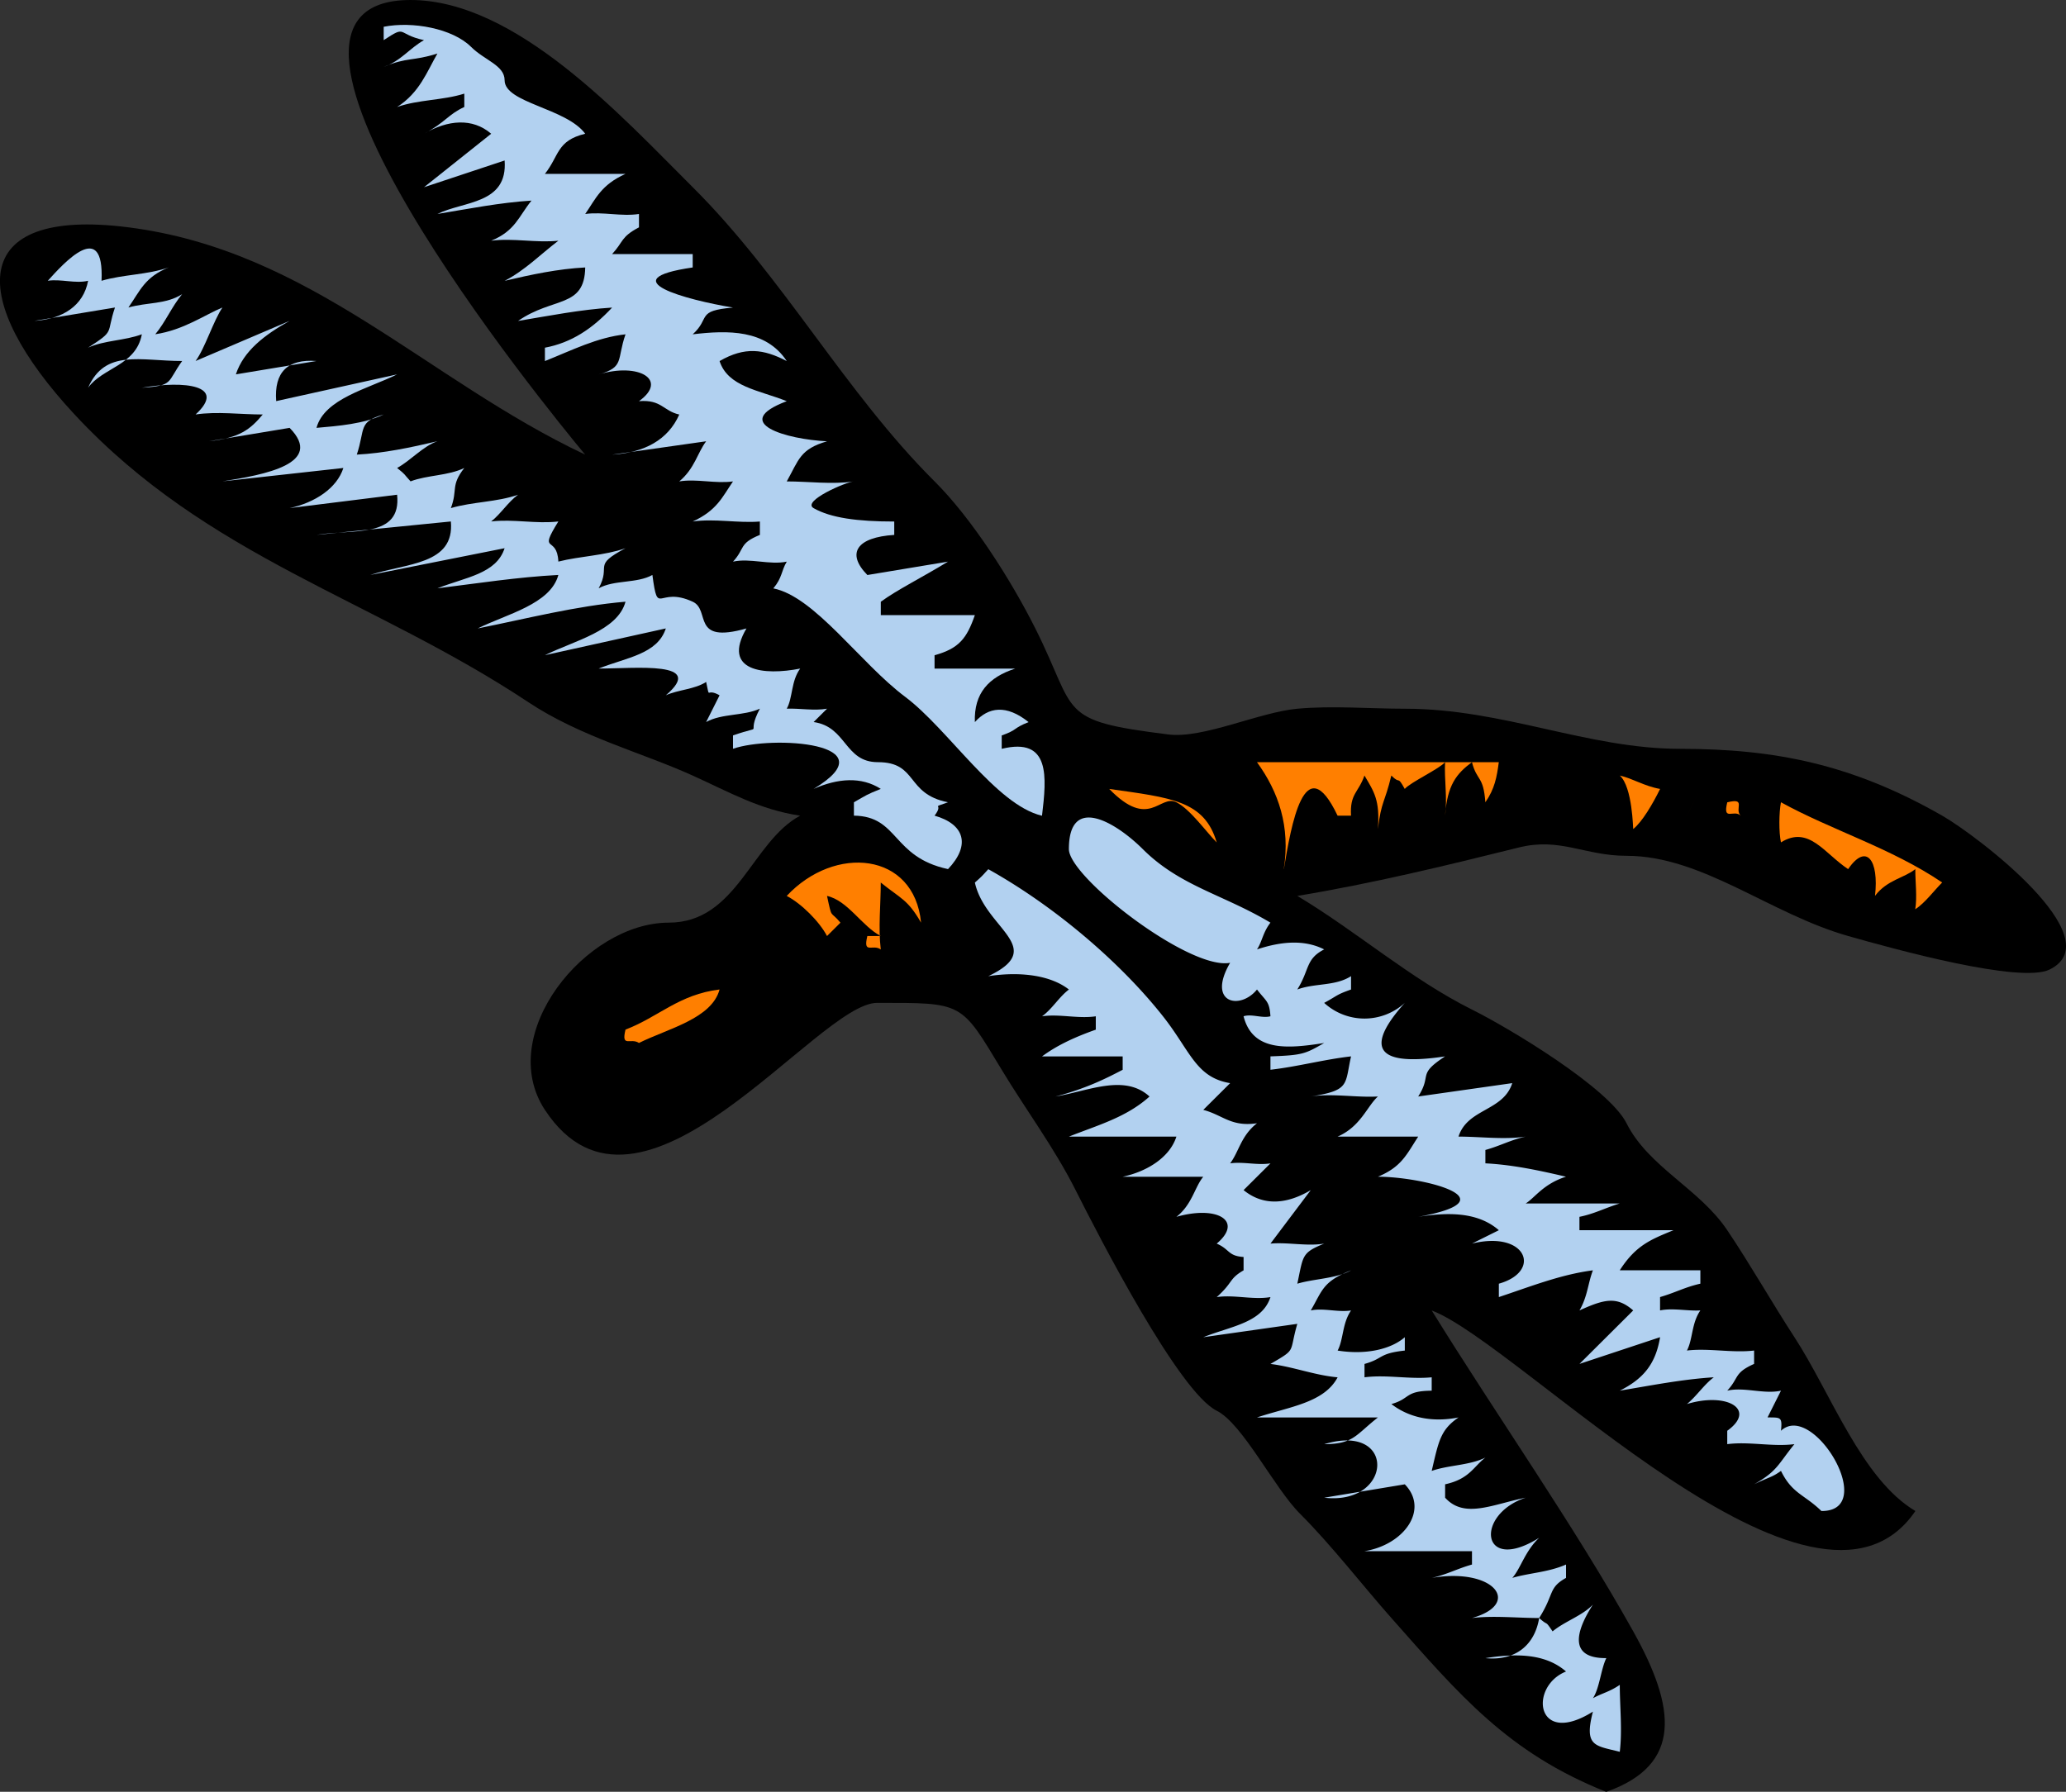
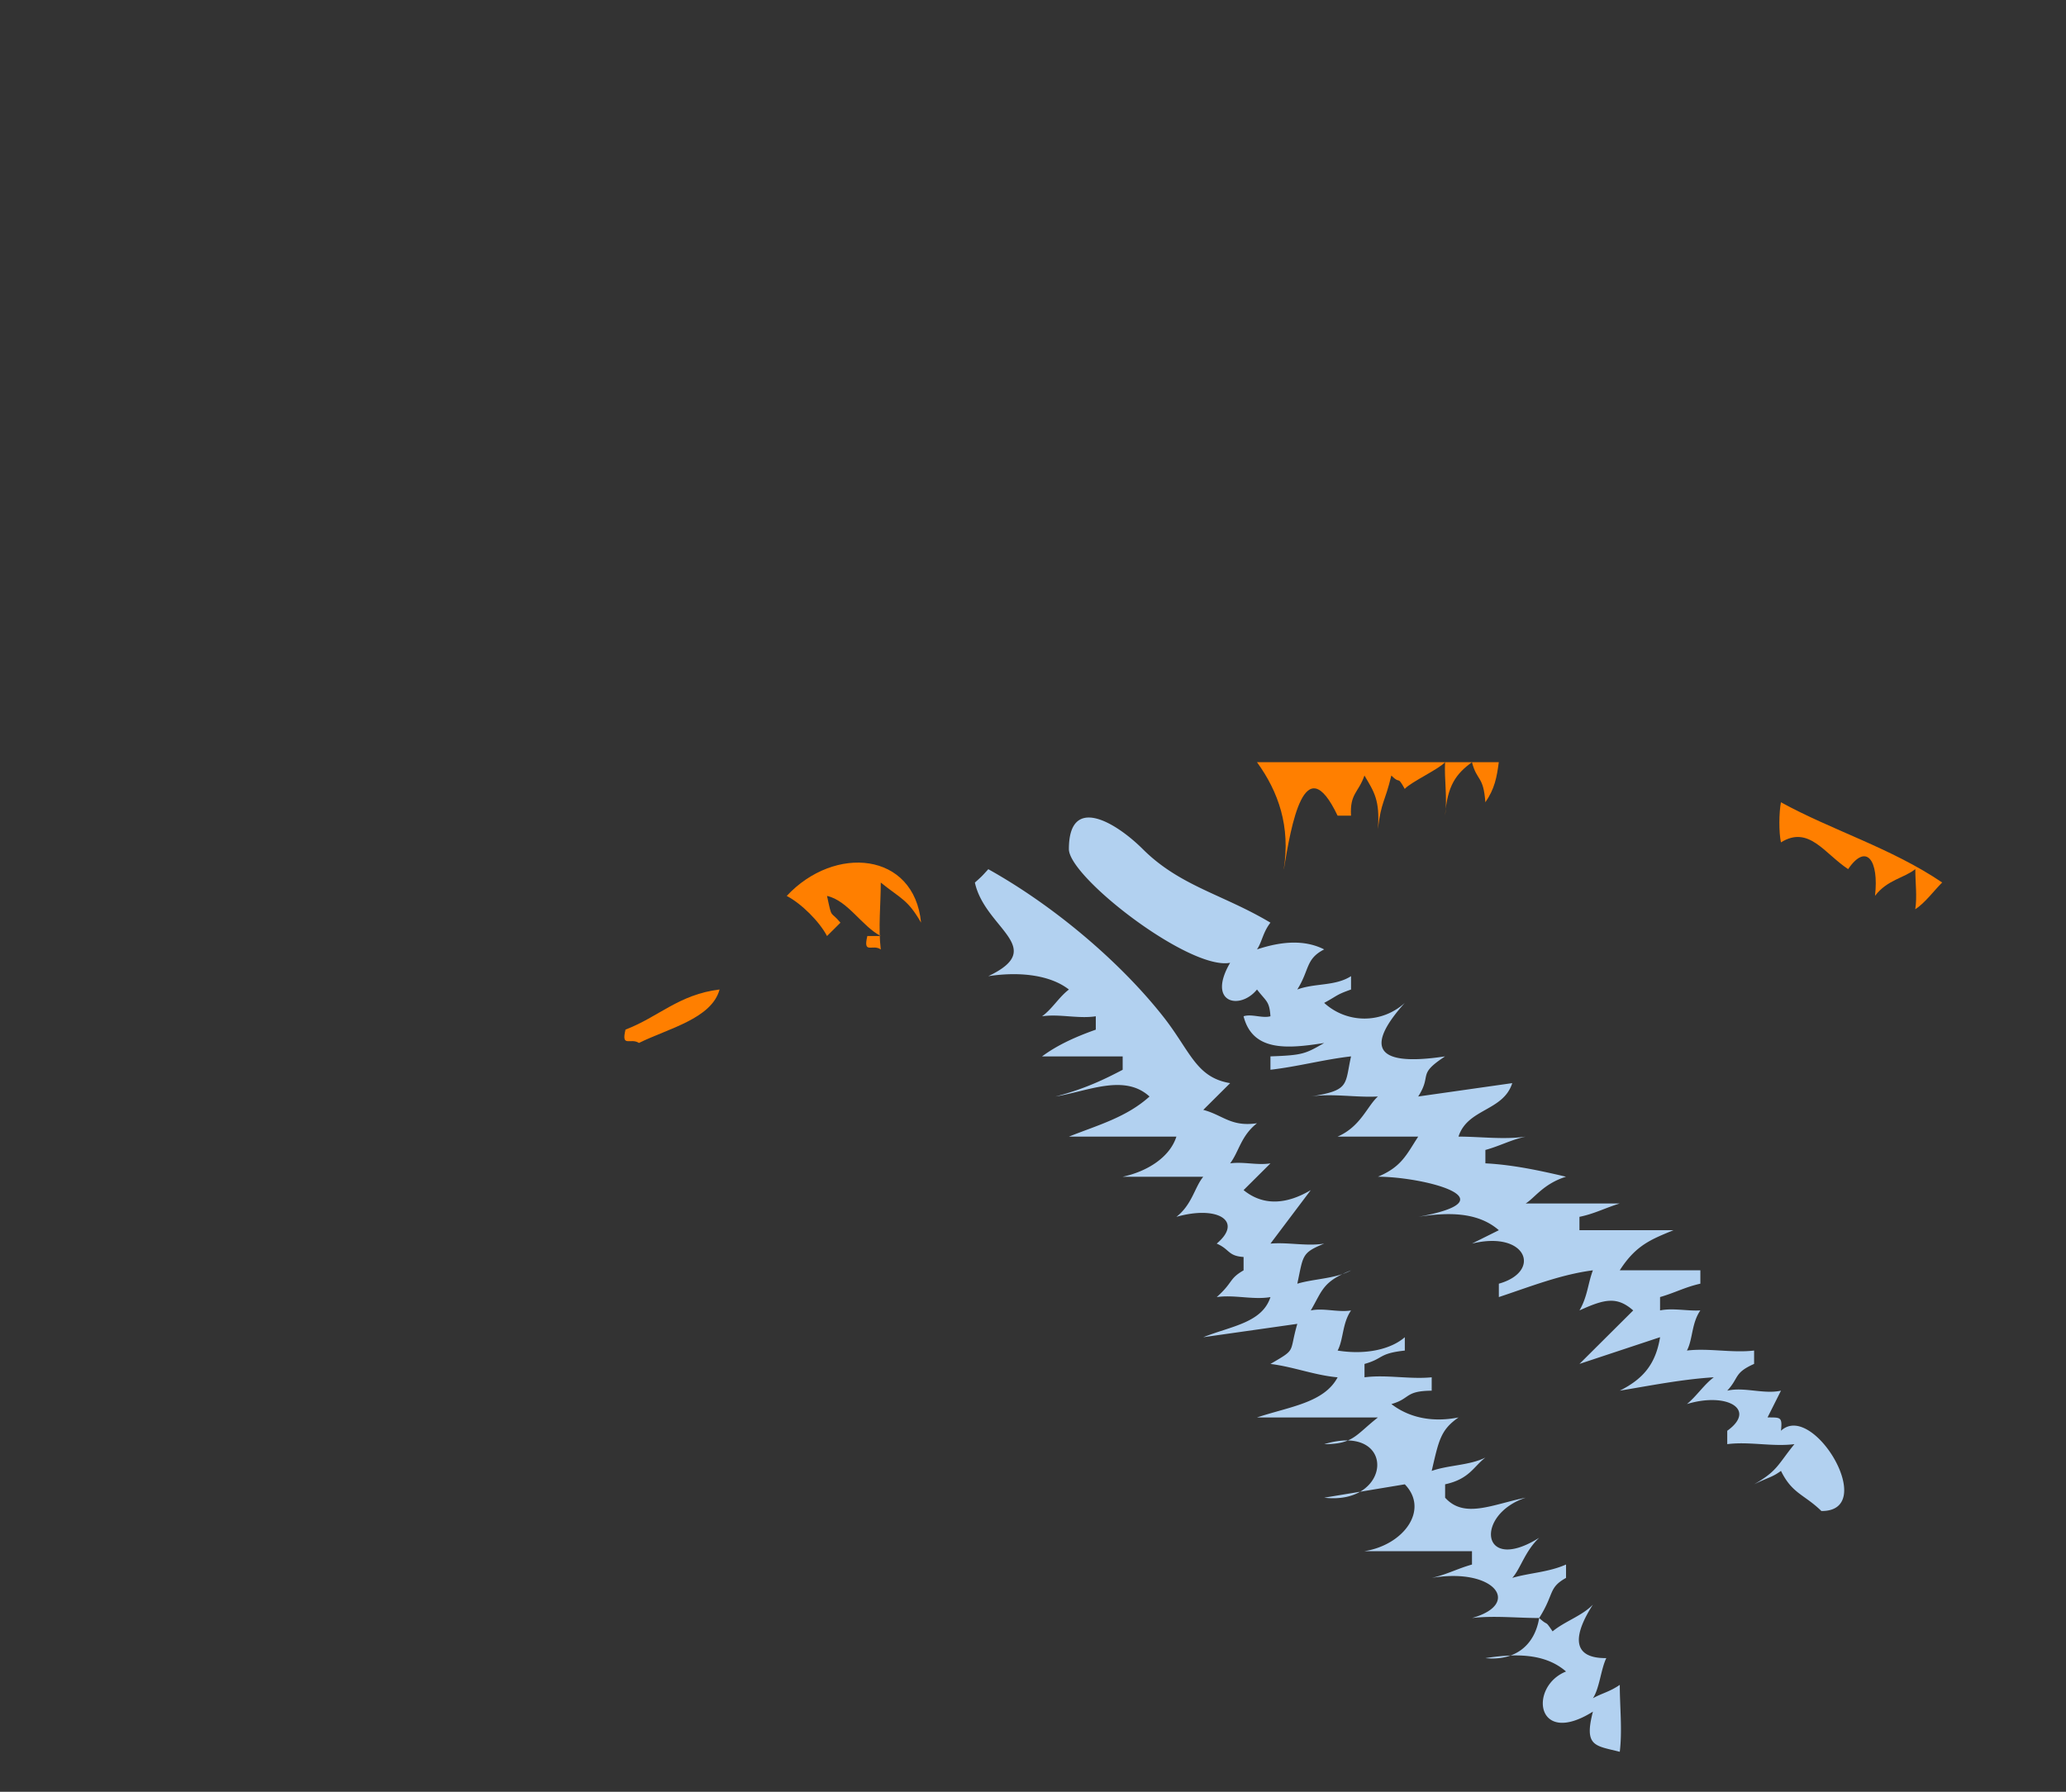
<svg xmlns="http://www.w3.org/2000/svg" viewBox="0 0 273.552 237.307">
  <rect x="0" y="0" width="273.552" height="237.307" fill="#333333" stroke="none" />
-   <path d="M212.69 237.31c10.168-3.603 9.181-11.19 3.561-21.252-7.911-14.161-18.015-28.477-26.685-42.503 11.869 4.543 50.765 46.041 64.043 26.565-7.115-4.225-11.182-15.6-16.014-23.022-2.957-4.543-5.814-9.585-8.894-14.168-3.706-5.516-10.422-8.36-13.341-14.169-2.347-4.671-15.459-12.563-20.46-15.052-8.093-4.028-15.316-10.39-23.126-15.053 9.943-1.65 19.539-3.978 29.328-6.413 5.498-1.368 8.711 1.101 14.258 1.101 10.025 0 18.978 7.677 29.353 10.624 6.118 1.737 22.827 6.35 26.686 4.43 8.285-4.124-9.66-17.749-14.233-20.367-11.888-6.805-22.123-8.855-34.69-8.855-12.312 0-23.39-5.313-36.468-5.313-4.661 0-9.593-.422-14.232 0-5.049.459-12.451 3.985-17.064 3.411-14.903-1.855-11.947-2.728-17.626-14.037-3.299-6.572-8.464-14.627-13.341-19.481-11.818-11.761-20.035-27.027-32.022-38.96C82.328 15.451 68.351.001 54.355.001c-26.074 0 18.082 54.174 23.126 60.212-21.004-9.914-36.344-27.039-60.484-30.106C-4.49 27.377-4.157 39.802 9.882 54.9c17.62 18.948 39.402 24.378 60.09 38.108 6.869 4.559 14.973 6.643 21.741 9.707 4.907 2.221 8.895 4.525 14.232 5.313-6.446 3.464-8.352 14.167-17.394 14.167-11.008 0-22.991 14.775-16.407 24.793 12.59 19.155 36.025-14.167 43.991-14.167 11.414 0 11.053-.172 16.494 8.855 3.2 5.309 6.956 10.314 9.784 15.938 3.181 6.325 13.682 26.734 18.68 29.221 3.446 1.716 7.599 10.222 11.069 13.678 4.05 4.033 8.409 9.655 12.058 13.771 9.12 10.3 15.44 17.84 28.47 23.04" clip-rule="evenodd" fill-rule="evenodd" />
  <path d="M214.47 232c.346-2.867 0-5.964 0-8.855-1.392.949-2.351 1.097-3.558 1.771.87-1.287 1.066-3.883 1.776-5.314-5.057.046-4.028-3.599-1.776-7.084-1.442 1.496-3.731 2.209-5.338 3.543-1.11-1.629-.461-.573-1.778-1.771 2.034-3.199 1.182-3.99 3.557-5.311v-1.772c-2.354 1.041-4.824 1.095-7.115 1.772 1.106-1.228 1.658-3.518 3.559-5.314-7.754 4.865-8.564-3.078-1.78-5.311-4.374.871-8.13 2.836-10.674 0v-1.771c3.232-.706 3.752-2.341 5.337-3.543-2.128 1.057-4.864.976-7.114 1.771.935-4.003 1.159-5.429 3.556-7.085-3.335.665-6.462.104-8.893-1.771 2.562-.715 1.717-1.734 5.337-1.771v-1.772c-2.931.287-5.977-.379-8.896 0v-1.771c2.559-.713 1.818-1.388 5.337-1.771v-1.77c-1.771 1.552-5.055 2.385-8.896 1.77.788-1.483.601-3.612 1.78-5.313-1.717.279-3.636-.357-5.337 0 1.556-2.66 1.559-3.812 5.337-5.312-2.017 1.117-4.892 1.099-7.117 1.77.803-3.762.554-4.082 3.56-5.311-2.299.379-4.791-.205-7.115 0 1.486-1.976 3.849-5.111 5.336-7.085-3.104 1.845-6.221 2.178-8.896 0l3.56-3.543c-1.736.283-3.597-.25-5.339 0 1.181-1.571 1.426-3.646 3.558-5.313-3.443.509-4.494-1.074-7.115-1.771l3.558-3.541c-4.56-.755-5.263-4.256-8.895-8.854-5.82-7.369-14.603-14.729-23.127-19.48-.893.977-.781.878-1.777 1.771 1.333 6.107 9.707 8.62 1.777 12.397 4.562-.691 8.419-.002 10.673 1.77-1.32.995-2.214 2.58-3.558 3.543 2.32-.34 4.8.357 7.117 0v1.771c-3.104 1.1-5.277 2.186-7.117 3.542h10.676v1.771c-2.234 1.171-4.935 2.521-8.896 3.542 4.339-.72 9.128-3.04 12.451 0-3.059 2.76-6.816 3.775-10.674 5.311h14.233c-.852 2.679-3.766 4.594-7.115 5.314h10.673c-1.128 1.348-1.475 3.686-3.558 5.313 5.417-1.553 8.914.536 5.336 3.543 1.743.744 1.464 1.635 3.559 1.771v1.771c-1.973 1.138-1.346 1.575-3.559 3.542 2.316-.348 4.811.395 7.118 0-1.113 3.416-5.188 3.836-8.896 5.313l12.452-1.771c-1.141 3.931-.026 3.252-3.556 5.312 3.018.367 5.856 1.503 8.893 1.771-1.789 3.373-6.328 3.872-10.674 5.314h16.011c-2.976 2.334-3.212 3.521-7.114 3.542 9.638-2.929 9.093 8.153 0 7.086l10.673-1.771c3.26 3.355-.112 8.015-5.337 8.853h14.232v1.771c-2.008.565-3.289 1.313-5.337 1.772 8.253-1.414 12.037 3.432 5.337 5.311 2.873-.34 5.999 0 8.895 0-.596 3.651-3.223 5.71-7.117 5.313 3.854-.606 7.856-.692 10.674 1.771-4.944 1.969-4.044 10.084 3.56 5.314-1.21 4.66.31 4.49 3.56 5.32M241.15 200.12c7.663.071-1.1-14.604-5.337-10.628.198-1.887-.074-1.744-1.778-1.77l1.778-3.542c-2.257.506-4.863-.521-7.116 0 1.602-1.729.859-2.343 3.558-3.543v-1.771c-2.924.346-5.971-.346-8.895 0 .788-1.483.6-3.612 1.779-5.313-1.691.102-3.671-.351-5.336 0v-1.77c1.997-.575 3.293-1.315 5.336-1.772v-1.77h-10.673c2.141-3.344 4.168-4.094 7.114-5.313h-12.451v-1.771c1.963-.396 3.378-1.166 5.337-1.771h-12.454c1.172-.714 2.341-2.604 5.337-3.542-3.515-.826-7.082-1.589-10.674-1.771v-1.771c2.012-.561 3.287-1.313 5.337-1.771-2.834.43-6.024 0-8.896 0 1.189-3.736 5.929-3.345 7.117-7.082l-12.454 1.771c1.896-2.955-.227-2.827 3.559-5.313-10.248 1.555-9.966-1.913-5.336-7.084a7.898 7.898 0 01-10.673 0c1.823-.985 1.556-1.068 3.558-1.771v-1.77c-2.117 1.356-4.785.896-7.117 1.77 1.651-2.638 1.079-4.041 3.56-5.312-2.52-1.274-5.514-1.123-8.896 0 .688-1.032.77-2.236 1.781-3.543-6.294-3.759-11.972-4.826-16.902-9.739-3.518-3.505-9.785-7.337-9.785 0 0 3.724 16.002 16.096 21.349 15.054-3.113 5.341 1.295 6.325 3.558 3.54 1.24 1.61 1.641 1.516 1.781 3.543-1.094.299-2.482-.349-3.56 0 1.208 4.717 5.827 4.302 10.675 3.54-2.502 1.431-2.808 1.619-7.115 1.772v1.771c3.586-.408 7.087-1.364 10.673-1.771-.849 3.759-.102 4.49-5.337 5.313 2.878-.437 5.982.16 8.894 0-1.43 1.281-2.281 3.986-5.337 5.311h10.673c-1.544 2.364-2.184 4.002-5.336 5.314 5.943 0 17.95 3.021 5.336 5.313 3.854-.606 7.856-.692 10.676 1.771l-3.558 1.772c7.236-1.776 9.313 3.699 3.558 5.311v1.772c4.146-1.376 8.175-2.988 12.453-3.542-.665 1.74-.7 3.458-1.779 5.312 3.343-1.524 4.962-1.886 7.116 0l-7.116 7.083 10.674-3.54c-.585 3.574-2.242 5.532-5.337 7.083 4.15-.689 8.267-1.507 12.451-1.772-1.324.994-2.273 2.495-3.558 3.544 5.295-1.608 9.28.711 5.337 3.54v1.772c2.916-.377 5.977.371 8.894 0-2.192 2.688-2.226 3.55-5.336 5.314 2.135-1.031 2.314-.885 3.559-1.771 1.47 3.02 3.08 3.1 5.36 5.32" fill="#b2d1f0" clip-rule="evenodd" fill-rule="evenodd" />
  <path d="M84.603 138.13c3.818-1.9 9.632-3.204 10.673-7.083-5.387.654-8.08 3.643-12.454 5.313-.599 2.46.677 1.03 1.781 1.77M116.62 125.74c-.345-2.868 0-5.964 0-8.855 2.704 2.186 3.552 2.216 5.336 5.313-.906-9.382-11.454-10.337-17.789-3.541 1.937 1.007 4.323 3.382 5.337 5.312l1.778-1.771c-1.406-1.696-1.089-.324-1.778-3.541 2.756.609 4.615 4.014 7.115 5.312h-1.778c-.6 2.5.72 1 1.78 1.78M253.6 120.42c1.295-.84 2.459-2.45 3.557-3.543-6.684-4.54-14.701-6.956-21.348-10.626-.262 1.38-.291 3.941 0 5.314 3.688-2.288 5.731 1.455 8.896 3.542 2.41-3.521 4.1-1.196 3.559 3.542 1.609-2.131 3.879-2.362 5.337-3.542-.01 1.71.26 3.65-.01 5.32M169.99 115.11c.941-5.625 2.719-16.314 7.115-7.084h1.78c-.165-2.932.965-3.001 1.778-5.313 1.267 2.153 2.069 3.239 1.778 7.083.463-3.765.907-3.423 1.78-7.083 1.26 1.273.721-.131 1.778 1.772.771-.891 4.582-2.649 5.336-3.543-.112 2.318.322 4.789 0 7.084.301-4.04 1.476-5.533 3.56-7.084.676 2.58 1.512 1.739 1.777 5.313 1.238-1.785 1.516-3.324 1.78-5.313H166.43c2.87 3.95 4.44 8.54 3.55 14.16" fill="#ff7f00" clip-rule="evenodd" fill-rule="evenodd" />
-   <path d="M125.52 115.11c3.058-3.214 2.159-5.968-1.778-7.084 1.343-1.759-.717-.889 1.778-1.771-5.654-1.121-3.941-5.313-9.29-5.313-4.433 0-4.11-4.697-8.501-5.313l1.78-1.771c-1.706.305-3.599-.065-5.337 0 .806-1.442.558-3.644 1.778-5.313-4.767.95-10.431.374-7.115-5.314-7.418 2.1-4.691-2.423-7.117-3.541-4.629-2.131-4.577 2.161-5.337-3.543-2.055 1.154-5.059.618-7.114 1.771 1.723-3.158-.944-2.919 3.555-5.313-2.805.986-6.005 1.041-8.892 1.771-.171-3.608-2.748-.881 0-5.313-2.923.35-5.973-.35-8.896 0 1.299-1.028 2.226-2.562 3.559-3.542-2.822.992-6.024.923-8.896 1.771.936-2.461-.068-2.941 1.778-5.313-2.149 1.044-4.874.92-7.115 1.772-1.018-1.103-.538-.772-1.78-1.772 1.808-.987 3.405-2.866 5.336-3.542-3.515.827-7.082 1.589-10.674 1.771 1.137-3.391.14-4.355 3.559-5.313-2.66 1.261-6.004 1.516-8.896 1.771 1.042-3.878 6.856-5.183 10.674-7.084l-16.011 3.542c-.289-3.828 1.505-5.607 5.336-5.313l-10.673 1.77c1.013-3.119 3.843-5.26 7.115-7.084l-12.451 5.314c1.226-1.635 2.381-5.386 3.559-7.084-2.329.959-5.163 2.991-8.895 3.542 1.36-1.625 2.198-3.688 3.559-5.313-2.141 1.373-4.636 1.06-7.117 1.771 1.585-2.284 2.172-4.021 5.337-5.313-2.821.992-6.023.923-8.894 1.772.364-8.305-4.99-2.356-7.117 0 1.715-.271 3.657.41 5.337 0-.609 3.302-3.361 5.074-7.115 5.312l10.673-1.77c-1.208 3.558.088 2.967-3.558 5.313 2.195-.988 4.862-.915 7.117-1.771-.766 4.149-5.226 4.42-7.117 7.083 2.262-5.16 6.913-3.542 12.454-3.542-2.044 2.827-1.077 3.273-5.337 3.542 5.662-.971 11.319-.327 7.115 3.542 2.833-.43 6.023 0 8.895 0-1.66 1.976-3.032 3.091-7.117 3.542l10.673-1.771c4.654 4.744-3.317 6.209-8.893 7.085l16.01-1.772c-.852 2.679-3.767 4.593-7.118 5.313l14.233-1.771c.611 5.834-5.905 4.522-10.674 5.314l17.791-1.772c.523 5.76-5.923 5.507-10.673 7.084l17.789-3.542c-1.111 3.419-5.187 3.836-8.896 5.313 5.33-.664 10.657-1.494 16.013-1.771-1.042 3.879-6.855 5.183-10.674 7.083 6.482-1.29 13-2.985 19.566-3.541-1.043 3.877-6.855 5.183-10.673 7.083l16.01-3.543c-1.11 3.418-5.184 3.837-8.892 5.314 4.922 0 14.295-1.051 8.892 3.542 1.646-.747 3.839-.784 5.339-1.771.558 2.526-.096.697 1.778 1.771l-1.778 3.542c2.059-1.156 4.958-.784 7.115-1.771-2.055 3.907.995 1.961-3.558 3.542v1.77c5.109-1.794 20.89-.83 10.673 5.314 3.198-1.411 6.318-1.659 8.896 0-1.93.765-1.789.769-3.559 1.77v1.771c5.97.08 5 5.48 12.46 7.08" fill="#b2d1f0" clip-rule="evenodd" fill-rule="evenodd" />
-   <path d="M161.1 111.57c-1.622-5.546-6.056-5.922-14.232-7.083 5.32 5.472 6.661.668 8.896 1.77 1.82.9 3.98 3.97 5.33 5.31M216.25 109.8c1.193-.958 2.575-3.313 3.558-5.312-2.124-.375-3.672-1.411-5.337-1.772 1.7 1.5 1.75 7.19 1.78 7.08M223.36 108.03l1.779-3.541c-.59 1.18-1.19 2.36-1.78 3.54M230.48 108.03c-.894-.889.831-2.411-1.779-1.771-.64 2.6.88.88 1.78 1.77" fill="#ff7f00" clip-rule="evenodd" fill-rule="evenodd" />
-   <path d="M137.97 108.03c.607-5.106 1.149-10.445-5.336-8.855v-1.77c2.171-.772 1.426-.926 3.558-1.771-2.951-2.36-5.317-2.005-7.114 0-.138-3.839 1.84-5.943 5.336-7.083h-10.673V86.78c3.254-.894 4.272-2.25 5.337-5.313h-12.454v-1.77c2.12-1.562 5.562-3.273 8.895-5.313l-10.673 1.771c-2.848-2.903-1.383-5.001 3.558-5.312v-1.772c-4.841 0-8.399-.472-10.675-1.771-1.618-.923 4.328-3.493 5.336-3.541-2.833.43-6.022 0-8.893 0 1.604-2.865 1.751-4.278 5.337-5.314-5.338-.25-12.979-2.428-5.337-5.313-3.708-1.477-7.783-1.896-8.896-5.313 3.354-1.935 5.826-1.599 8.896 0-2.782-4.208-7.811-4.092-12.454-3.542 2.412-2.182.378-3.117 5.337-3.542-6.171-1.024-16.284-3.725-5.337-5.313v-1.771H81.045c1.542-1.663 1.128-2.265 3.559-3.541v-1.771c-2.315.362-4.796-.322-7.117 0 1.402-2.034 2.093-3.85 5.336-5.312H72.15c1.909-2.403 1.535-4.395 5.337-5.314-2.509-3.409-10.673-4.068-10.673-7.083 0-1.985-2.63-2.62-4.447-4.427-2.449-2.436-7.771-3.412-11.564-2.657v1.771c3.152-2.076 1.624-.803 5.337 0-1.899 1.053-3.059 2.771-5.337 3.542 3.14-1.325 3.838-.723 7.115-1.771-1.376 2.375-2.341 5.165-5.336 7.083 2.825-.993 6.038-.867 8.895-1.771v1.771c-2.149.983-2.514 2.051-5.337 3.542 3.161-1.848 6.43-2.128 8.895 0l-8.895 7.084 10.674-3.542c.438 5.822-5.45 5.361-8.896 7.083 4.151-.689 8.268-1.506 12.454-1.771-1.696 2.097-2.149 4.014-5.337 5.314 2.92-.377 5.965.307 8.896 0-2.364 1.793-4.397 3.909-7.117 5.313 3.515-.827 7.082-1.589 10.673-1.772-.095 5.428-4.22 3.84-8.893 7.083 4.15-.688 8.266-1.504 12.451-1.77-2.625 2.815-5.394 4.657-8.895 5.313v1.771c3.555-1.416 6.917-3.138 10.673-3.542-1.184 3.376-.107 4.345-3.555 5.312 5.297-1.609 9.275.713 5.336 3.542 3.006-.238 3.211 1.301 5.337 1.771-1.494 3.355-4.589 5.034-8.896 5.313l12.454-1.771c-1.174 1.563-1.513 3.6-3.559 5.314 2.311-.38 4.795.33 7.115 0-1.404 2.039-2.103 3.833-5.337 5.312 2.902-.423 5.966.236 8.896 0v1.772c-2.819 1.142-1.938 1.793-3.558 3.542 2.267-.5 4.844.473 7.117 0-.748 1.25-.574 2.103-1.78 3.542 5.496 1.092 11.544 9.946 17.463 14.365 5.69 4.271 12.01 14.289 18.08 15.739" fill="#b2d1f0" clip-rule="evenodd" fill-rule="evenodd" />
  <path d="M210.91 106.26v-3.542 3.54M202.01 104.49" fill="#ff7f00" clip-rule="evenodd" fill-rule="evenodd" />
-   <path d="M89.94 97.402" fill="#fff" clip-rule="evenodd" fill-rule="evenodd" />
</svg>